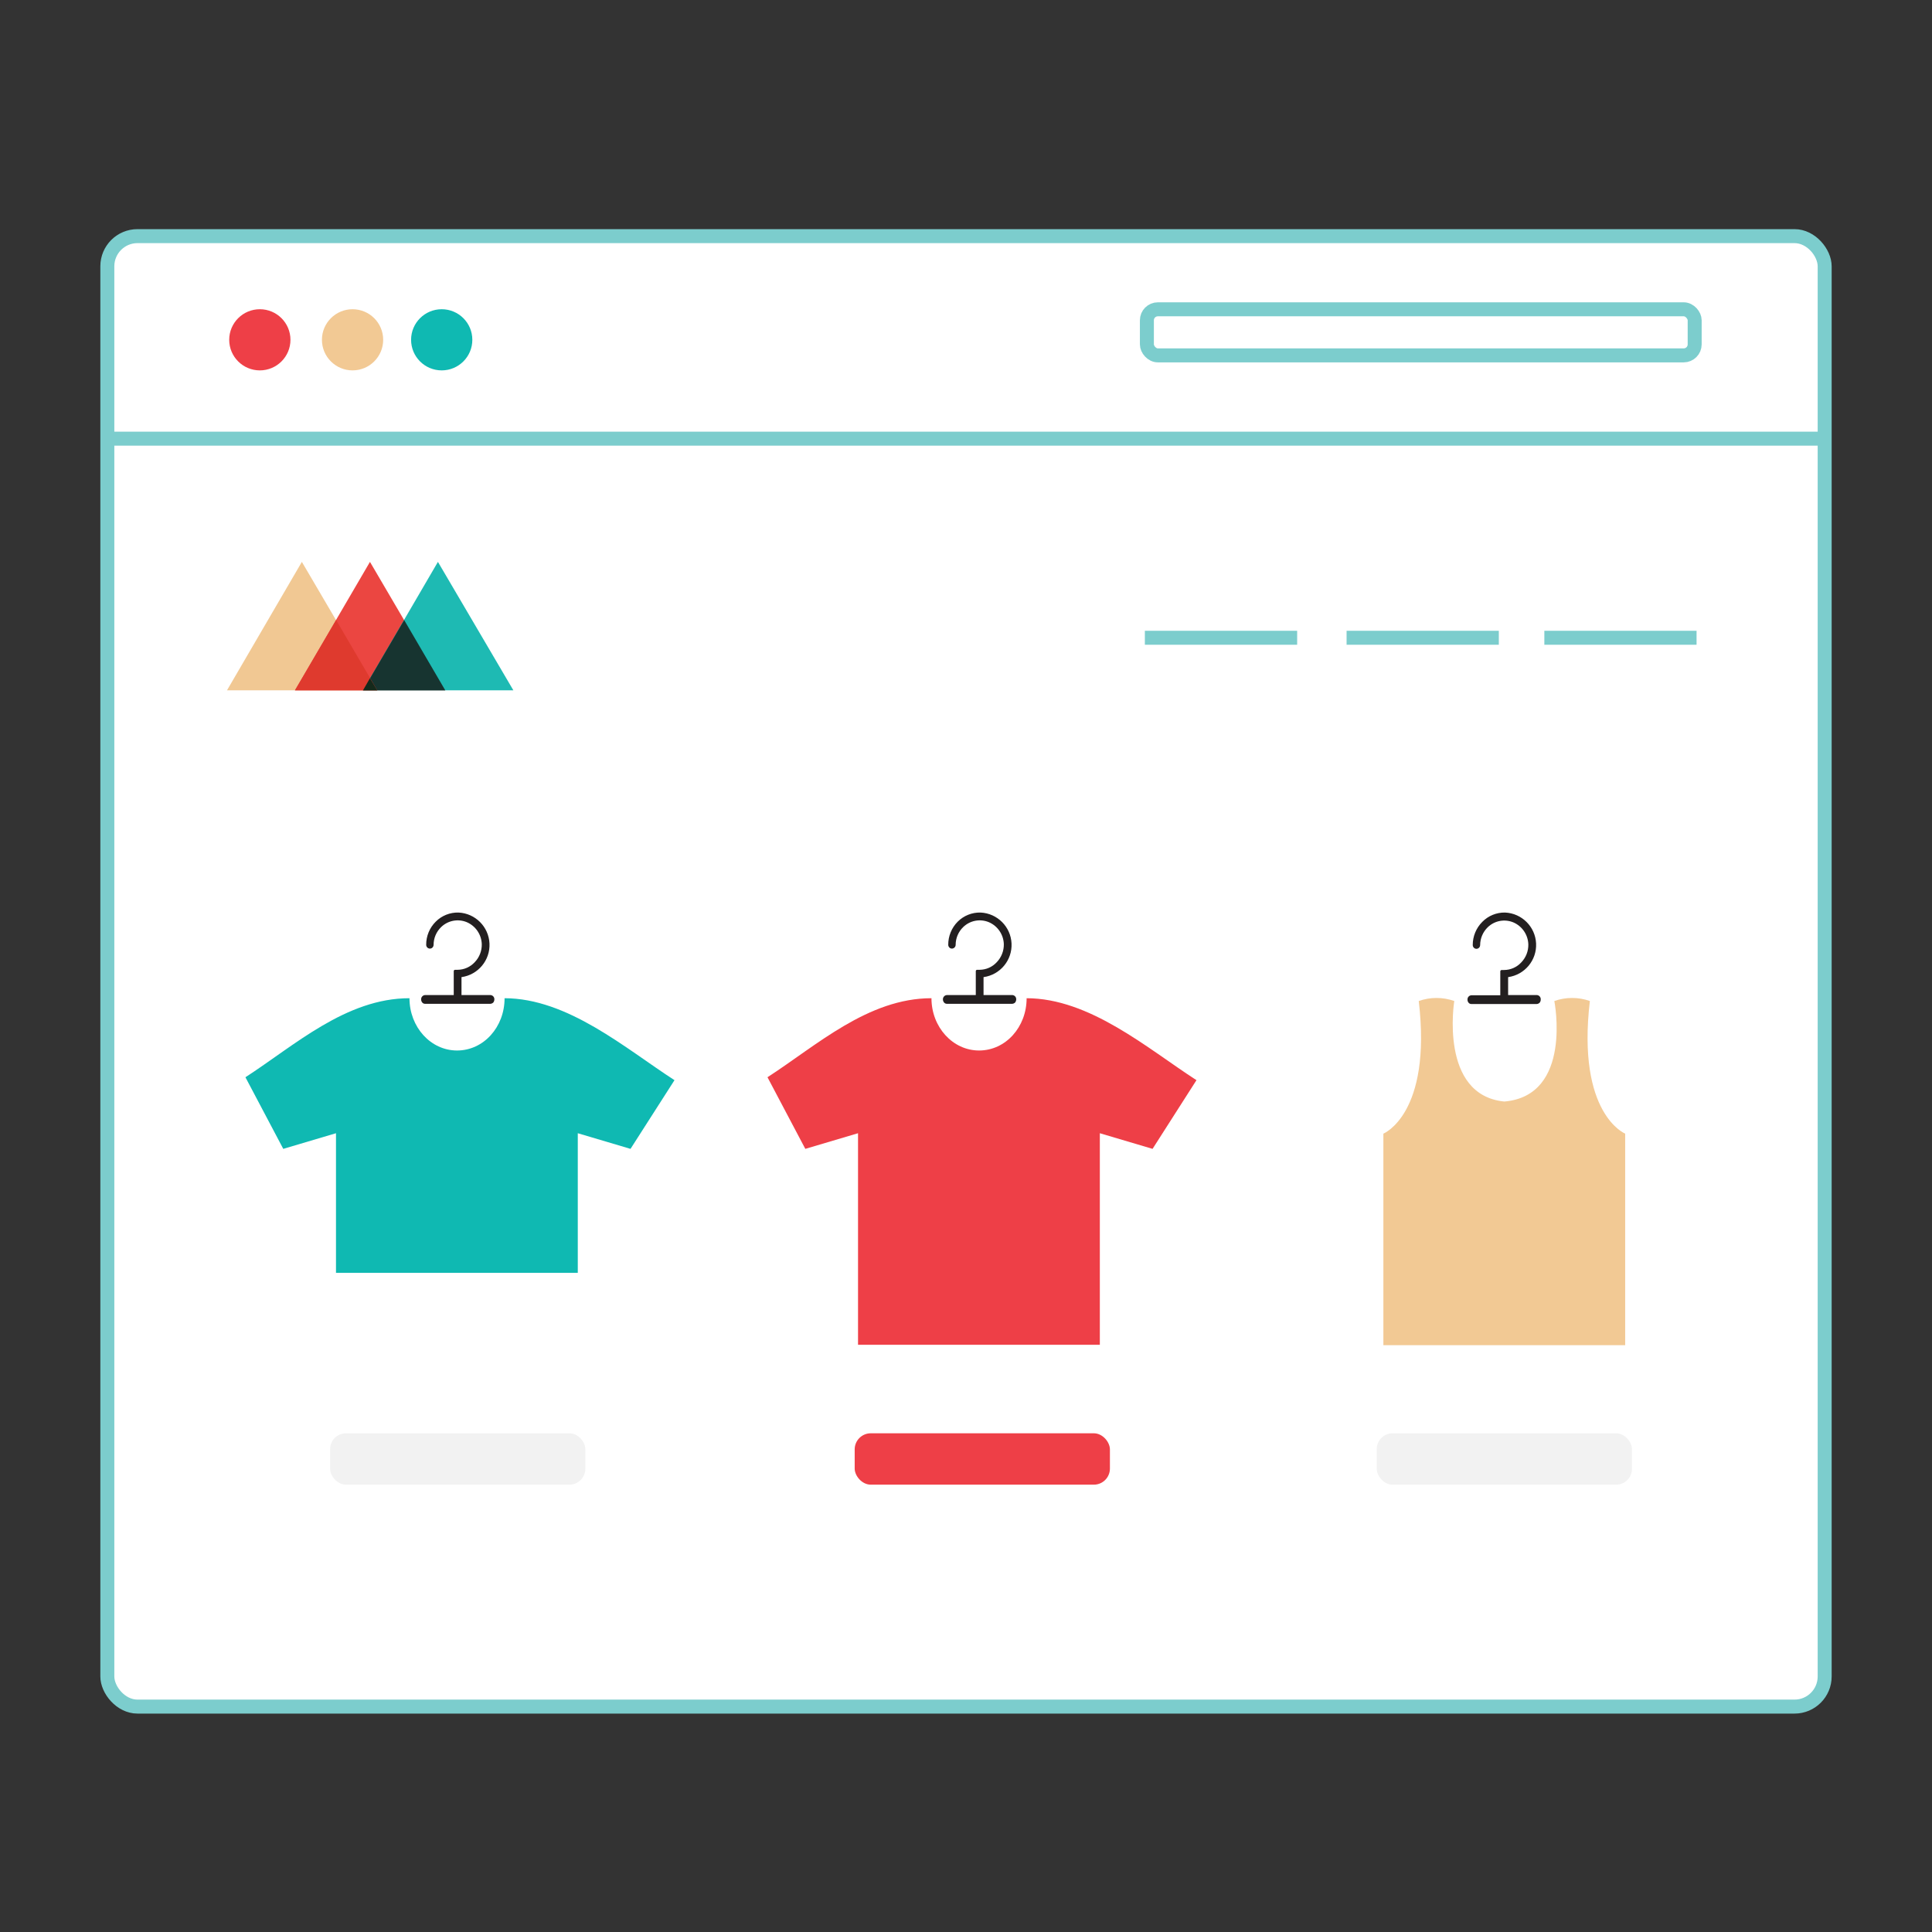
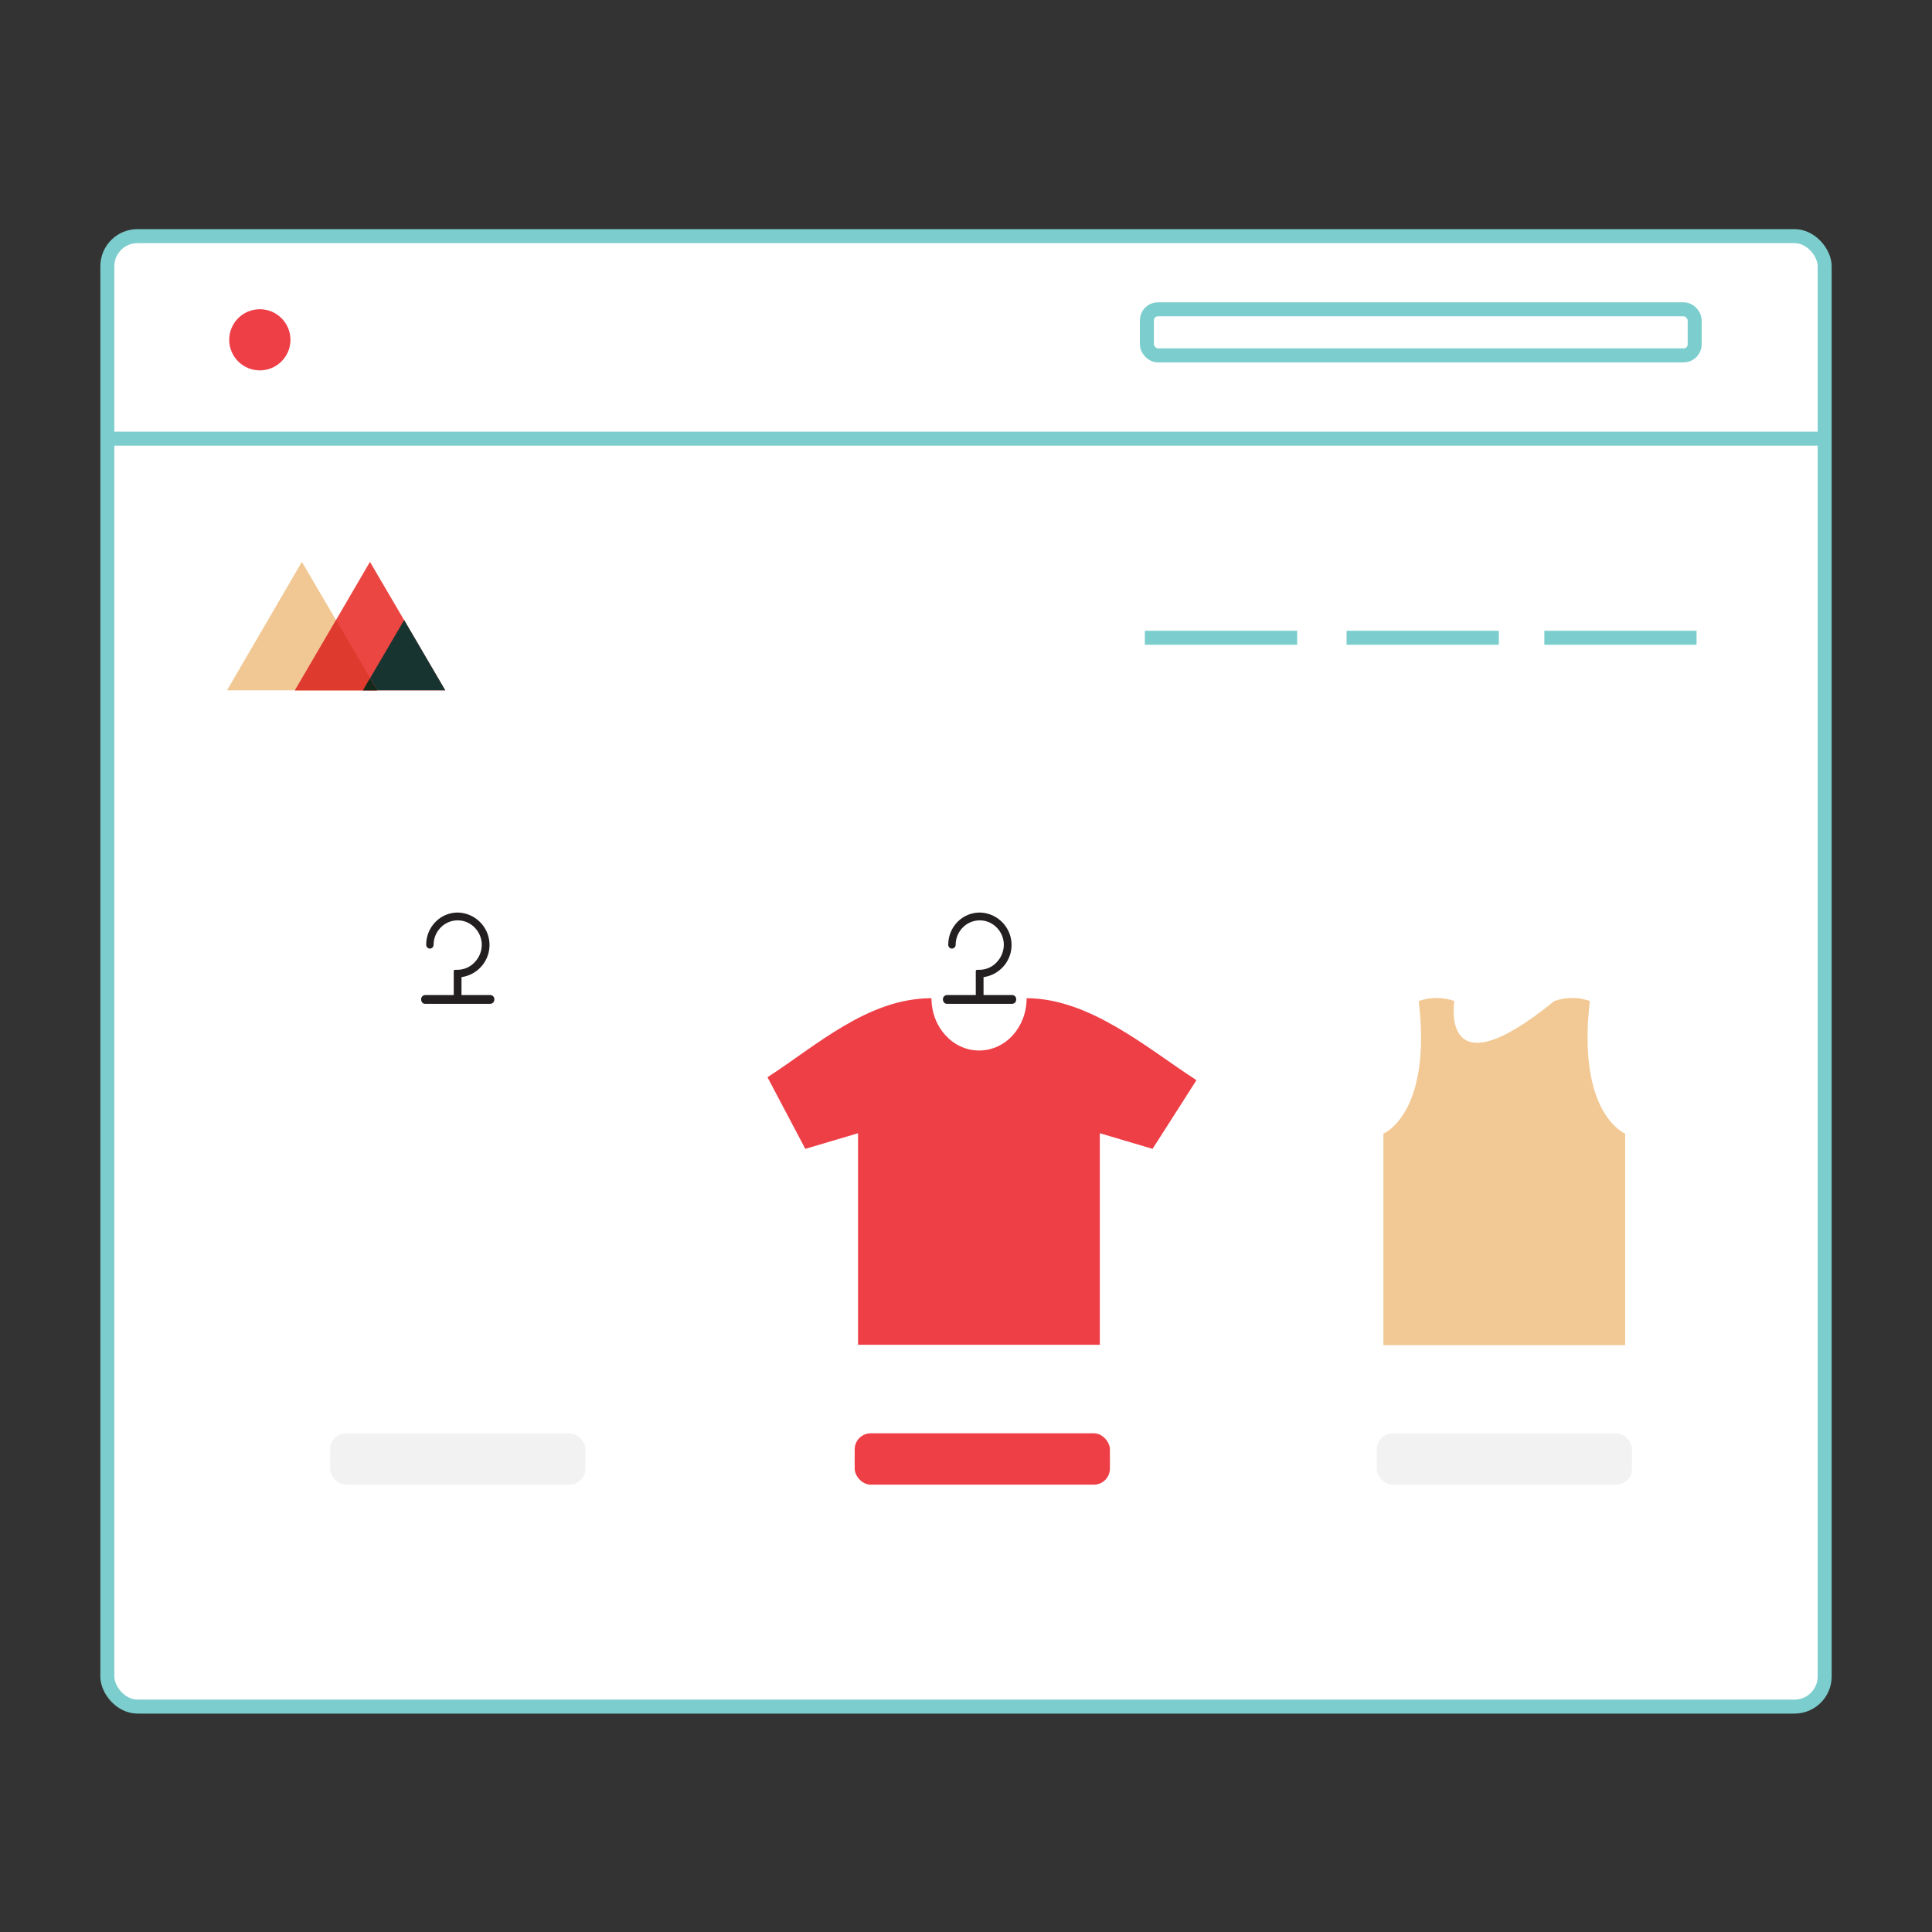
<svg xmlns="http://www.w3.org/2000/svg" xmlns:xlink="http://www.w3.org/1999/xlink" width="180px" height="180px" viewBox="0 0 180 180" version="1.1">
  <rect x="0" y="0" width="180" height="180" fill="#333333" stroke="none" />
  <title>2B920215-3182-461D-BF8E-25E74FDAD92E</title>
  <defs>
    <polygon id="path-1" points="0 0 180 0 180 180 0 180" />
  </defs>
  <g id="Page-1" stroke="none" stroke-width="1" fill="none" fill-rule="evenodd">
    <g id="pf-landing-embroidered-shirts" transform="translate(-246, -1648)">
      <g id="How-it-works" transform="translate(160, 1562)">
        <g id="design-products" transform="translate(86, 86)">
          <mask id="mask-2" fill="white">
            <use xlink:href="#path-1" />
          </mask>
          <use id="Mask" fill-opacity="0" fill="#D8D8D8" xlink:href="#path-1" />
          <g id="picking-a-shirt-on-printful-page" mask="url(#mask-2)">
            <g transform="translate(10, 22)">
              <rect id="Rectangle" stroke="#7CCDCD" stroke-width="1.303" fill="#FFFFFF" fill-rule="nonzero" x="0" y="0" width="160" height="137" rx="2.808" />
              <ellipse id="Oval" stroke="none" fill="#EE3F47" fill-rule="nonzero" cx="14.208" cy="9.659" rx="2.853" ry="2.849" />
-               <ellipse id="Oval-2" stroke="none" fill="#0FB9B2" fill-rule="nonzero" cx="31.153" cy="9.659" rx="2.853" ry="2.849" />
-               <ellipse id="Oval-3" stroke="none" fill="#F2C994" fill-rule="nonzero" cx="22.847" cy="9.659" rx="2.853" ry="2.849" />
              <path d="M35.7,70.708 L32.997,70.708 L32.997,69.037 C34.545,68.821 35.675,67.464 35.604,65.904 C35.533,64.344 34.285,63.095 32.723,63.02 C31.926,62.998 31.154,63.306 30.593,63.872 C30.02,64.442 29.701,65.218 29.707,66.025 C29.706,66.149 29.77,66.265 29.876,66.331 C29.984,66.396 30.12,66.396 30.228,66.331 C30.334,66.265 30.398,66.149 30.397,66.025 C30.398,65.402 30.652,64.806 31.101,64.373 C31.735,63.757 32.675,63.578 33.492,63.918 C34.313,64.272 34.856,65.067 34.886,65.96 C34.901,66.584 34.667,67.188 34.235,67.638 C33.822,68.091 33.238,68.351 32.625,68.354 L32.397,68.354 C32.329,68.354 32.274,68.409 32.274,68.477 L32.274,70.708 L29.596,70.708 C29.386,70.722 29.227,70.902 29.238,71.111 C29.235,71.215 29.27,71.317 29.336,71.398 C29.396,71.474 29.486,71.519 29.583,71.521 L35.694,71.521 C35.795,71.514 35.89,71.47 35.961,71.398 C36.024,71.315 36.058,71.215 36.059,71.111 C36.07,70.902 35.91,70.722 35.7,70.708 L35.7,70.708 Z" id="Path" stroke="none" fill="#231F20" fill-rule="nonzero" />
-               <path d="M37.01,71.001 C37.01,73.694 35.055,75.873 32.58,75.873 L32.58,75.873 C30.13,75.873 28.15,73.694 28.15,71.001 L28.15,71.001 C22.235,71.001 17.427,75.417 12.866,78.364 L16.391,85.037 L21.303,83.58 L21.303,96.589 L43.831,96.589 L43.831,83.58 L48.743,85.037 L52.84,78.637 C48.28,75.69 42.899,71.001 36.984,71.001 L37.01,71.001 Z" id="Path" stroke="none" fill="#0FB9B2" fill-rule="nonzero" />
              <path d="M84.332,70.708 L81.635,70.708 L81.635,69.037 C83.184,68.821 84.313,67.464 84.243,65.904 C84.172,64.344 82.923,63.095 81.362,63.02 C80.562,62.998 79.789,63.307 79.225,63.872 C78.657,64.445 78.341,65.219 78.345,66.025 C78.345,66.149 78.409,66.265 78.515,66.331 C78.621,66.395 78.754,66.395 78.86,66.331 C78.97,66.269 79.038,66.152 79.036,66.025 C79.037,65.402 79.291,64.806 79.739,64.373 C80.373,63.757 81.314,63.578 82.13,63.918 C82.952,64.272 83.494,65.067 83.524,65.96 C83.537,66.583 83.303,67.186 82.873,67.638 C82.461,68.091 81.877,68.351 81.264,68.354 L81.036,68.354 C80.967,68.354 80.912,68.409 80.912,68.477 L80.912,70.708 L78.215,70.708 C78.004,70.722 77.843,70.901 77.85,71.111 C77.85,71.216 77.887,71.318 77.954,71.398 C78.014,71.474 78.105,71.519 78.202,71.521 L84.313,71.521 C84.414,71.514 84.509,71.47 84.58,71.398 C84.643,71.315 84.677,71.215 84.678,71.111 C84.689,70.906 84.537,70.729 84.332,70.708 L84.332,70.708 Z" id="Path" stroke="none" fill="#231F20" fill-rule="nonzero" />
              <path d="M85.648,71.001 C85.648,73.694 83.694,75.873 81.218,75.873 L81.218,75.873 C78.769,75.873 76.782,73.694 76.782,71.001 L76.782,71.001 C70.873,71.001 66.065,75.417 61.505,78.364 L65.029,85.037 L69.941,83.58 L69.941,103.288 L92.469,103.288 L92.469,83.58 L97.381,85.037 L101.472,78.637 C96.912,75.69 91.537,71.001 85.622,71.001 L85.648,71.001 Z" id="Path" stroke="none" fill="#EE3F47" fill-rule="nonzero" />
              <rect id="Rectangle" stroke="#7CCDCD" stroke-width="1.303" fill="none" x="96.853" y="6.817" width="51.036" height="4.293" rx="1.023" />
              <line x1="0.117" y1="18.869" x2="159.596" y2="18.869" id="Path" stroke="#7CCDCD" stroke-width="1.303" fill="none" />
              <line x1="133.883" y1="37.419" x2="148.065" y2="37.419" id="Path" stroke="#7CCDCD" stroke-width="1.303" fill="none" />
              <line x1="115.459" y1="37.419" x2="129.642" y2="37.419" id="Path" stroke="#7CCDCD" stroke-width="1.303" fill="none" />
              <line x1="96.664" y1="37.419" x2="110.853" y2="37.419" id="Path" stroke="#7CCDCD" stroke-width="1.303" fill="none" />
-               <path d="M138.124,71.261 C137.053,70.884 135.885,70.884 134.814,71.261 C134.814,71.261 136.554,80.087 130.15,80.627 C124.065,80.022 125.492,71.261 125.492,71.261 C124.421,70.884 123.253,70.884 122.182,71.261 C123.42,81.798 118.886,83.619 118.886,83.619 L118.886,103.327 L141.414,103.327 L141.414,83.619 C141.414,83.619 136.886,81.798 138.124,71.261 Z" id="Path" stroke="none" fill="#F2C994" fill-rule="nonzero" />
-               <path d="M133.205,70.708 L130.508,70.708 L130.508,69.037 C132.057,68.82 133.186,67.461 133.114,65.901 C133.041,64.341 131.791,63.092 130.228,63.02 C129.428,63.004 128.656,63.319 128.098,63.892 C127.528,64.464 127.21,65.238 127.212,66.045 C127.211,66.169 127.275,66.285 127.381,66.35 C127.489,66.416 127.625,66.416 127.733,66.35 C127.839,66.285 127.903,66.169 127.902,66.045 C127.906,65.422 128.16,64.827 128.606,64.393 C129.24,63.776 130.18,63.597 130.997,63.937 C131.818,64.291 132.361,65.087 132.391,65.98 C132.406,66.603 132.172,67.207 131.739,67.658 C131.327,68.111 130.743,68.37 130.13,68.373 L129.902,68.373 C129.835,68.376 129.782,68.43 129.779,68.497 L129.779,70.728 L127.081,70.728 C126.872,70.742 126.712,70.921 126.723,71.131 C126.72,71.235 126.755,71.336 126.821,71.417 C126.881,71.493 126.972,71.538 127.068,71.541 L133.179,71.541 C133.28,71.534 133.376,71.49 133.446,71.417 C133.512,71.336 133.547,71.235 133.544,71.131 C133.567,70.921 133.415,70.732 133.205,70.708 L133.205,70.708 Z" id="Path" stroke="none" fill="#231F20" fill-rule="nonzero" />
+               <path d="M138.124,71.261 C137.053,70.884 135.885,70.884 134.814,71.261 C124.065,80.022 125.492,71.261 125.492,71.261 C124.421,70.884 123.253,70.884 122.182,71.261 C123.42,81.798 118.886,83.619 118.886,83.619 L118.886,103.327 L141.414,103.327 L141.414,83.619 C141.414,83.619 136.886,81.798 138.124,71.261 Z" id="Path" stroke="none" fill="#F2C994" fill-rule="nonzero" />
              <polygon id="Path" stroke="none" fill="#F1C893" fill-rule="nonzero" points="11.147 42.317 18.124 30.349 25.147 42.317" />
              <polygon id="Path-2" stroke="none" fill="#EB4641" fill-rule="nonzero" points="17.479 42.317 24.469 30.349 31.485 42.317" />
-               <polygon id="Path-3" stroke="none" fill="#1EBAB3" fill-rule="nonzero" points="23.818 42.317 30.801 30.349 37.831 42.317" />
              <polygon id="Path-4" stroke="none" fill="#173430" fill-rule="nonzero" points="23.818 42.317 31.485 42.317 27.655 35.767" />
              <polygon id="Path-5" stroke="none" fill="#DF3A2E" fill-rule="nonzero" points="17.479 42.317 25.147 42.317 21.316 35.767" />
              <polygon id="Path-6" stroke="none" fill="#15291B" fill-rule="nonzero" points="23.818 42.317 25.147 42.317 24.469 41.185" />
              <rect id="Rectangle" stroke="none" fill="#EE3F47" fill-rule="nonzero" x="69.629" y="111.536" width="23.779" height="4.787" rx="1.498" />
              <rect id="Rectangle" stroke="none" fill="#F2F2F2" fill-rule="nonzero" x="118.267" y="111.536" width="23.779" height="4.787" rx="1.479" />
              <rect id="Rectangle" stroke="none" fill="#F2F2F2" fill-rule="nonzero" x="20.756" y="111.536" width="23.779" height="4.787" rx="1.479" />
            </g>
          </g>
        </g>
      </g>
    </g>
  </g>
</svg>